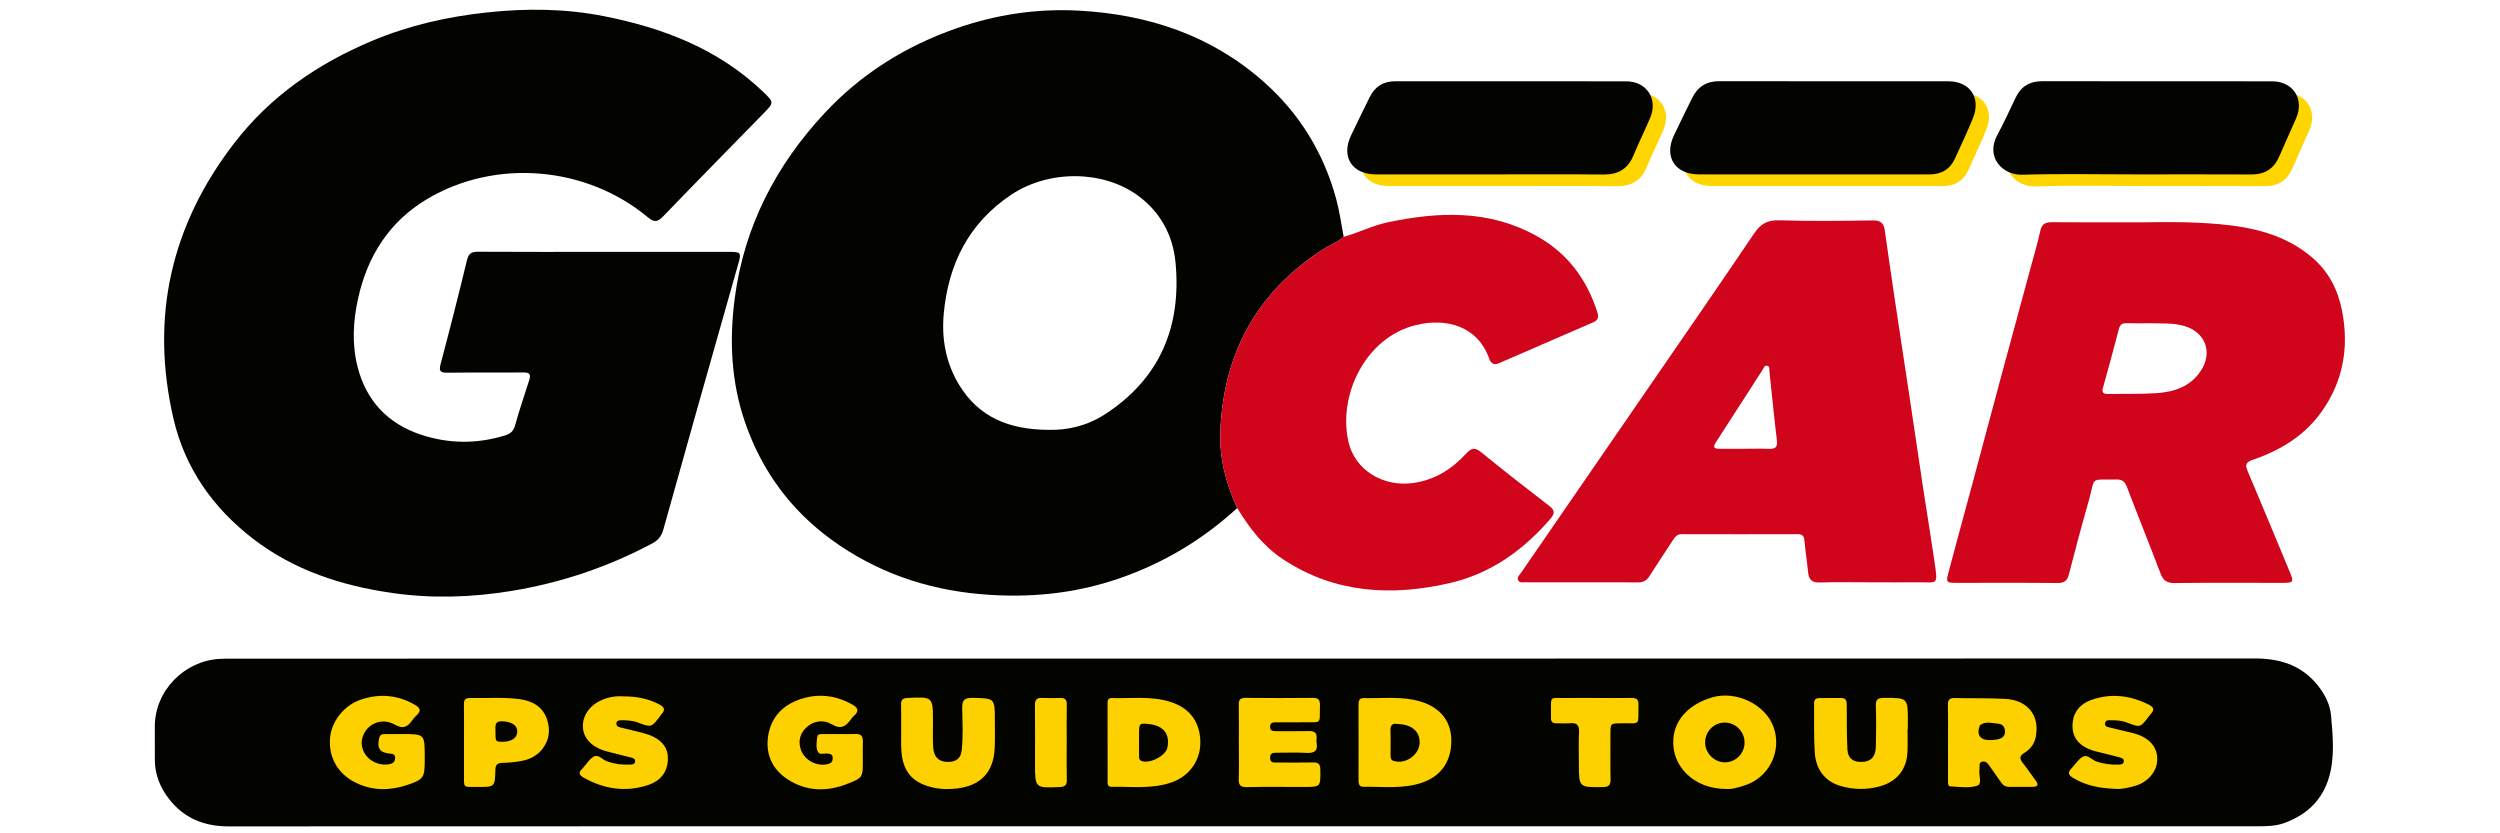
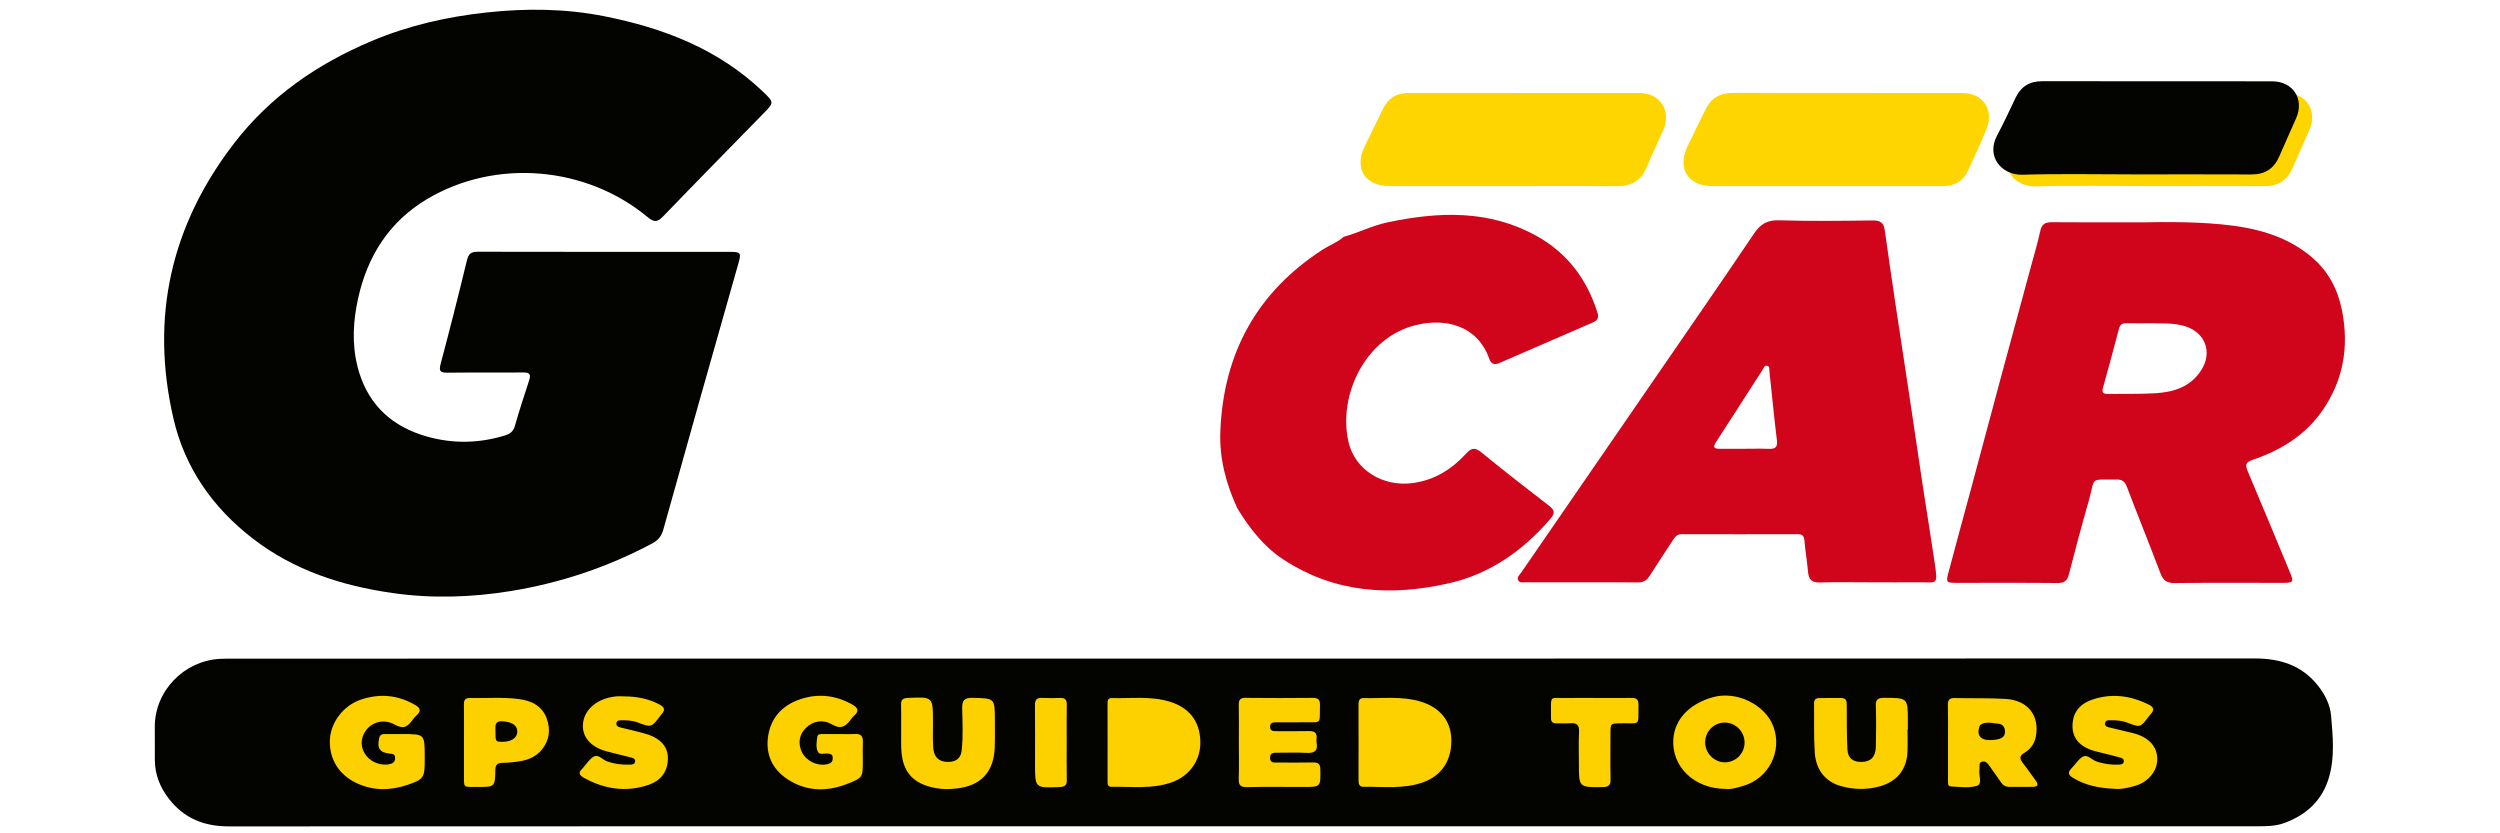
<svg xmlns="http://www.w3.org/2000/svg" version="1.1" id="Layer_1" x="0px" y="0px" width="900px" height="300px" viewBox="0 0 900 300" enable-background="new 0 0 900 300" xml:space="preserve">
  <rect x="101.847" y="242.188" fill="#FDD100" width="695.217" height="47.254" />
  <g>
    <path fill-rule="evenodd" clip-rule="evenodd" fill="#FFD500" d="M657.65,66.987c-13.792,0-27.583,0.02-41.374-0.007   c-8.478-0.016-12.508-6.329-8.915-13.974c2.151-4.555,4.398-9.057,6.614-13.574c1.991-4.037,5.16-6.006,9.762-5.995   c27.488,0.057,54.977,0.012,82.456,0.04c7.779,0.008,11.816,5.949,8.877,13.188c-2,4.926-4.281,9.741-6.478,14.583   c-1.804,3.964-4.956,5.758-9.276,5.75C685.428,66.973,671.544,66.987,657.65,66.987z" />
    <path fill-rule="evenodd" clip-rule="evenodd" fill="#FFD500" d="M773.895,66.987c-13.699,0.001-27.408-0.287-41.103,0.12   c-7.212,0.217-13.255-6.376-9.001-14.237c2.389-4.427,4.458-9.028,6.651-13.563c1.933-4,5.073-5.866,9.528-5.86   c27.599,0.037,55.199-0.003,82.799,0.034c7.516,0.01,11.636,6.399,8.643,13.239c-2.02,4.613-4.109,9.197-6.108,13.817   c-1.905,4.408-5.166,6.505-10.009,6.477C801.494,66.941,787.693,66.986,773.895,66.987z" />
    <path fill-rule="evenodd" clip-rule="evenodd" fill="#FFD500" d="M541.155,66.988c-13.706,0-27.412,0.015-41.118-0.006   c-8.502-0.012-12.525-6.282-8.926-13.936c2.192-4.638,4.499-9.223,6.749-13.834c1.881-3.876,4.953-5.761,9.287-5.757   c27.705,0.022,55.395-0.015,83.099,0.029c7.321,0.011,11.475,6.334,8.632,13.083c-1.922,4.552-4.151,8.97-6.016,13.535   c-2.032,4.965-5.602,6.989-10.894,6.937C568.357,66.9,554.755,66.988,541.155,66.988z" />
    <path fill-rule="evenodd" clip-rule="evenodd" fill="#030300" d="M447.623,297.459c-121.764,0-243.53-0.021-365.294,0.041   c-8.849,0.005-16.107-2.92-21.529-9.94c-3.143-4.062-5.036-8.681-5.056-13.922c-0.016-3.986-0.01-7.972-0.019-11.957   c-0.031-12.972,10.52-23.725,23.291-24.483c1.551-0.088,3.107-0.088,4.662-0.088c242.654-0.004,485.313,0.01,727.964-0.066   c9.298-0.002,17.181,2.488,23.029,10.038c2.427,3.14,4.19,6.719,4.522,10.578c0.625,7.337,1.371,14.774-0.699,22.006   c-2.388,8.353-8.035,13.667-16.141,16.62c-3.196,1.162-6.443,1.17-9.731,1.17C690.955,297.459,569.294,297.459,447.623,297.459z    M489.08,267.327c0,4.46,0.012,8.932-0.008,13.401c-0.006,1.251,0.1,2.525,1.684,2.507c7.246-0.087,14.615,0.917,21.654-1.646   c6.802-2.485,10.322-8.109,10.053-15.654c-0.23-6.518-4.113-11.261-10.982-13.354c-6.732-2.062-13.672-1.089-20.535-1.276   c-1.777-0.046-1.889,1.236-1.879,2.617C489.098,258.396,489.078,262.854,489.08,267.327z M398.725,267.229   c0,4.559-0.007,9.123,0.006,13.69c0.002,1.059-0.156,2.362,1.44,2.331c7.255-0.122,14.613,0.88,21.665-1.617   c6.621-2.355,10.546-8.194,10.28-15.002c-0.275-7.065-4.036-11.9-11.009-14.03c-6.837-2.104-13.883-1.087-20.84-1.303   c-1.588-0.047-1.544,1.125-1.543,2.232C398.726,258.098,398.724,262.664,398.725,267.229z M445.984,267.238   c0,4.369,0.109,8.742-0.043,13.106c-0.075,2.269,0.584,3.063,2.947,3.015c6.796-0.153,13.604-0.053,20.395-0.053   c6.207,0,6.121,0.002,6.043-6.25c-0.021-2.138-0.834-2.623-2.768-2.575c-4.273,0.104-8.553,0.036-12.829,0.024   c-1.149-0.003-2.417,0.199-2.497-1.599c-0.069-1.856,1.108-1.935,2.488-1.925c3.495,0.026,7-0.155,10.497,0.054   c2.807,0.159,4.312-0.563,3.759-3.665c-0.094-0.476-0.068-0.97-0.004-1.454c0.221-2.031-0.684-2.777-2.691-2.728   c-3.984,0.094-7.957,0.014-11.942,0.031c-1.183,0.007-2.17-0.146-2.099-1.685c0.074-1.349,0.963-1.503,2.012-1.5   c3.311,0.009,6.607,0.038,9.917-0.014c6.945-0.092,5.812,0.978,6.017-6.042c0.055-1.979-0.514-2.762-2.598-2.739   c-8.063,0.084-16.127,0.083-24.196-0.003c-1.994-0.021-2.474,0.763-2.437,2.588C446.052,258.287,445.984,262.764,445.984,267.238z    M621.271,284.013c1.963,0.237,4.192-0.475,6.422-1.135c9.094-2.708,13.982-12.415,10.742-21.267   c-2.922-7.983-13.313-13.023-21.85-10.609c-8.416,2.383-13.661,7.933-14.182,14.971   C601.668,275.937,609.908,283.991,621.271,284.013z M302.379,264.262c-2.039,0-4.079-0.011-6.121,0.005   c-0.86,0.007-1.912-0.122-2.055,1.084c-0.201,1.728-0.553,3.575,0.171,5.17c0.639,1.404,2.267,0.629,3.456,0.75   c1.069,0.096,1.945,0.234,1.955,1.569c0.008,1.088-0.362,1.808-1.516,2.158c-3.95,1.17-8.615-1.216-9.948-5.069   c-1.029-2.983-0.373-5.706,1.732-7.808c2.695-2.702,6.34-3.166,9.438-1.351c3.345,1.967,5.049,0.652,6.839-1.807   c0.339-0.474,0.726-0.921,1.155-1.313c1.789-1.611,1.522-2.771-0.566-3.964c-5.995-3.388-12.271-4.155-18.771-1.987   c-6.388,2.136-10.588,6.523-11.621,13.278c-1.002,6.537,1.485,11.936,6.982,15.552c6.739,4.42,14.082,4.562,21.444,1.692   c5.716-2.229,5.66-2.366,5.66-8.496c0-2.237-0.067-4.464,0.018-6.699c0.075-1.968-0.667-2.887-2.714-2.785   C306.077,264.338,304.226,264.26,302.379,264.262z M144.814,264.262c-2.041,0-4.081,0.009-6.12-0.003   c-1.034-0.006-1.854,0.118-2.167,1.392c-0.892,3.653,0.152,5.305,3.777,5.638c1.056,0.092,1.945,0.208,1.94,1.568   c-0.003,1.116-0.468,1.789-1.576,2.128c-3.011,0.9-6.903-0.395-8.874-3.004c-2.091-2.768-2.139-6.077-0.13-8.933   c2.165-3.08,6.51-4.411,10.436-2.195c3.177,1.812,4.685,0.711,6.362-1.61c0.453-0.627,0.963-1.24,1.535-1.748   c1.719-1.565,1.315-2.641-0.565-3.723c-6.163-3.58-12.613-4.177-19.323-1.979c-6.352,2.072-11.048,8.137-11.344,14.461   c-0.331,7.021,3.28,12.74,9.768,15.74c5.991,2.776,12.088,2.605,18.143,0.567c5.912-1.991,6.223-2.672,6.223-8.995   c0-0.397,0-0.781,0-1.168C152.897,264.259,152.897,264.259,144.814,264.262z M686.709,262.567c0.041,0,0.078,0,0.115,0   c0-0.966,0-1.931,0-2.91c0-8.484-0.001-8.412-8.548-8.433c-2.272-0.006-3.056,0.601-2.976,2.946   c0.164,4.85,0.11,9.709,0.013,14.563c-0.075,3.675-1.766,5.457-4.952,5.56c-3.205,0.115-5.107-1.252-5.284-4.455   c-0.279-5.236-0.2-10.479-0.247-15.715c-0.012-1.428,0.049-2.836-1.963-2.837c-2.625-0.001-5.245,0.002-7.865,0.007   c-1.279,0.003-1.959,0.557-1.937,1.942c0.089,5.912-0.149,11.854,0.256,17.755c0.448,6.348,3.979,10.458,9.347,11.974   c4.586,1.305,9.148,1.411,13.782,0.196c6.281-1.654,9.952-5.968,10.237-12.435C686.808,268.007,686.709,265.292,686.709,262.567z    M324.409,262.471c0.005,0,0.01,0,0.015,0c0,2.132-0.042,4.276,0.007,6.406c0.187,8.786,3.915,13.242,12.476,14.85   c2.493,0.473,5.046,0.403,7.553,0.121c8.626-0.97,13.241-5.878,13.626-14.531c0.146-3.304,0.058-6.604,0.06-9.913   c0.008-8.133-0.001-8.005-8.012-8.173c-3.006-0.063-3.82,0.905-3.75,3.815c0.118,5.045,0.363,10.096-0.184,15.14   c-0.307,2.827-2.015,4.033-4.718,4.107c-3.37,0.101-5.339-1.675-5.544-5.326c-0.17-3.009-0.07-6.02-0.073-9.038   c-0.005-9.166,0-9.122-9.171-8.668c-1.803,0.084-2.359,0.771-2.31,2.47C324.472,256.645,324.409,259.559,324.409,262.471z    M701.28,267.271c0,4.367,0,8.733,0,13.1c0,0.106-0.009,0.199,0,0.291c0.086,0.934-0.29,2.367,0.966,2.438   c3.184,0.177,6.605,0.694,9.511-0.232c2.021-0.644,0.472-3.838,0.855-5.853c0.034-0.192-0.012-0.398,0.01-0.582   c0.094-0.818-0.267-1.894,0.875-2.213c1.056-0.296,1.828,0.225,2.446,1.127c1.42,2.076,2.959,4.079,4.338,6.178   c0.768,1.172,1.708,1.768,3.109,1.744c2.725-0.036,5.439-0.032,8.163-0.009c1.97,0.021,2.551-0.608,1.241-2.344   c-1.509-2.013-2.897-4.121-4.469-6.086c-1.267-1.571-1.518-2.66,0.53-3.861c2.149-1.268,3.569-3.249,4.046-5.79   c1.418-7.539-2.826-13.073-10.842-13.567c-6.102-0.369-12.233-0.156-18.343-0.322c-1.961-0.049-2.506,0.744-2.469,2.578   C701.348,258.338,701.28,262.8,701.28,267.271z M224.873,250.694c-1.065,0-2.143-0.091-3.198,0.015   c-6.281,0.648-10.916,4.303-11.718,9.168c-0.833,5.064,2.551,9.171,8.814,10.711c2.818,0.702,5.636,1.392,8.446,2.126   c0.761,0.188,1.594,0.494,1.418,1.512c-0.17,0.979-1.109,0.997-1.844,1.038c-2.831,0.132-5.571-0.227-8.285-1.195   c-1.606-0.566-3.026-2.563-4.681-1.727c-1.537,0.783-2.559,2.575-3.805,3.931c-0.13,0.146-0.224,0.322-0.368,0.455   c-1.622,1.409-1.06,2.379,0.566,3.284c7.397,4.121,15.19,5.267,23.239,2.549c4.096-1.388,6.769-4.336,6.981-9.07   c0.181-4.054-1.846-6.588-5.23-8.262c-1.2-0.604-2.512-1.021-3.815-1.366c-2.708-0.729-5.447-1.34-8.169-2.011   c-0.819-0.207-1.483-0.639-1.306-1.612c0.154-0.84,0.927-0.933,1.602-0.938c2.035-0.018,4.049,0.03,6.014,0.776   c4.982,1.869,4.997,1.837,8.216-2.419c0.117-0.147,0.195-0.339,0.327-0.472c1.398-1.489,1.343-2.495-0.641-3.558   C233.479,251.527,229.271,250.736,224.873,250.694z M760.95,283.956c2.782,0.283,5.431-0.368,8.031-1.158   c4.196-1.282,7.265-4.874,7.589-8.687c0.417-4.929-2.617-8.584-8.49-10.141c-2.809-0.731-5.656-1.314-8.467-2.035   c-0.799-0.207-1.924-0.326-1.796-1.514c0.159-1.381,1.412-1.132,2.297-1.127c1.936,0.009,3.845,0.119,5.712,0.856   c4.695,1.83,4.719,1.774,7.743-2.245c0.235-0.309,0.472-0.619,0.738-0.9c1.353-1.439,1.061-2.43-0.694-3.314   c-6.717-3.364-13.685-4.252-20.801-1.684c-3.518,1.268-6.121,3.78-6.617,7.795c-0.708,5.668,2.325,9.302,8.896,10.832   c2.729,0.646,5.449,1.354,8.162,2.063c0.816,0.201,1.496,0.657,1.281,1.614c-0.182,0.791-0.949,0.913-1.627,0.948   c-2.836,0.127-5.57-0.222-8.294-1.178c-1.646-0.572-3.108-2.667-4.887-1.615c-1.599,0.937-2.645,2.785-4.011,4.159   c-1.421,1.435-1.106,2.385,0.545,3.389C750.792,282.791,755.774,283.713,760.95,283.956z M167.037,267.193   c0,3.794-0.02,7.576,0.004,11.358c0.035,5.255-0.645,4.729,4.894,4.749c6.206,0.023,6.278,0.008,6.393-6.104   c0.036-1.901,0.712-2.527,2.559-2.567c2.221-0.044,4.459-0.271,6.649-0.648c3.025-0.527,5.715-1.812,7.676-4.296   c2.642-3.339,2.996-7.128,1.623-10.979c-1.616-4.542-5.45-6.438-9.875-7.03c-5.881-0.778-11.825-0.257-17.739-0.394   c-1.629-0.035-2.229,0.608-2.205,2.235C167.083,258.08,167.039,262.639,167.037,267.193z M574.279,251.272   c-3.199,0-6.398-0.059-9.596,0.012c-7.38,0.176-6.229-1.569-6.326,6.792c-0.002,0.092,0.006,0.185,0.002,0.291   c-0.083,1.474,0.615,2.101,2.096,2.041c1.543-0.066,3.115,0.098,4.648-0.035c2.447-0.224,3.51,0.527,3.359,3.209   c-0.225,3.768-0.059,7.558-0.057,11.337c0.004,8.594,0.002,8.535,8.549,8.43c2.121-0.028,2.912-0.628,2.854-2.828   c-0.127-5.429-0.043-10.862-0.04-16.295c0.001-3.821,0.004-3.777,3.72-3.837c7.313-0.131,6.205,1.244,6.376-6.552   c0.047-1.896-0.604-2.612-2.488-2.581C583.007,251.329,578.641,251.278,574.279,251.272z M384.017,267.081   c0-4.468-0.064-8.934,0.028-13.405c0.034-1.768-0.618-2.465-2.364-2.413c-2.13,0.063-4.274,0.103-6.405-0.016   c-2.027-0.122-2.727,0.646-2.701,2.684c0.096,6.999,0.034,13.987,0.034,20.975c0,8.843-0.001,8.804,8.89,8.432   c1.832-0.087,2.594-0.632,2.55-2.56C383.94,276.214,384.017,271.646,384.017,267.081z" />
-     <path fill-rule="evenodd" clip-rule="evenodd" fill="#030300" d="M217.705,90.675c15.16,0,30.317-0.004,45.477,0.003   c3.377,0.002,3.682,0.505,2.754,3.758c-4.904,17.235-9.791,34.474-14.658,51.717c-4.184,14.82-8.35,29.659-12.481,44.505   c-0.63,2.27-1.798,3.81-3.967,4.963c-15.969,8.503-32.849,14.188-50.702,17.116c-14.295,2.344-28.63,2.8-42.945,0.737   c-18.172-2.608-35.333-8.147-50.096-19.532c-14.44-11.122-24.52-25.407-28.646-43.253c-8.437-36.47-0.912-69.64,21.942-99.236   c12.994-16.827,29.93-28.481,49.405-36.683c13.342-5.619,27.236-8.758,41.608-10.301c14.115-1.518,28.125-1.39,42.044,1.358   c21.353,4.22,41.158,11.814,57.236,27.177c4.052,3.87,4.007,3.921,0.188,7.828c-12.076,12.358-24.199,24.672-36.184,37.121   c-1.993,2.067-3.238,2.115-5.441,0.283c-22.153-18.48-54.859-21.25-79.51-6.556c-13.582,8.093-21.438,20.485-24.81,35.747   c-1.793,8.126-2.275,16.361-0.212,24.539c3.092,12.251,10.799,20.462,22.666,24.46c9.994,3.355,20.19,3.469,30.362,0.352   c1.932-0.591,3.08-1.457,3.666-3.568c1.534-5.492,3.374-10.909,5.117-16.351c0.615-1.92,0.283-2.807-2.051-2.774   c-9.133,0.103-18.269-0.032-27.401,0.084c-2.588,0.032-3.126-0.575-2.433-3.179c3.29-12.363,6.441-24.763,9.444-37.201   c0.569-2.352,1.449-3.174,3.862-3.161C187.192,90.724,202.448,90.675,217.705,90.675z" />
-     <path fill-rule="evenodd" clip-rule="evenodd" fill="#030300" d="M445.393,182.896c-12.375,11.353-26.49,19.808-42.371,25.3   c-16.318,5.649-33.08,7.202-50.231,5.678c-19.562-1.743-37.494-7.988-53.392-19.532c-14.764-10.733-25.14-24.864-31.127-42.141   c-5.063-14.614-5.767-29.609-3.767-44.817c3.39-25.776,14.763-47.766,32.297-66.609c13.172-14.157,29.199-24.185,47.452-30.556   c14.263-4.984,29.004-7.2,44.085-6.391c24.905,1.345,47.597,8.812,66.558,25.586c12.88,11.394,21.567,25.491,26.112,42.153   c1.229,4.521,1.85,9.121,2.709,13.687c-2.182,1.987-4.994,2.94-7.424,4.512c-23.826,15.374-35.877,37.413-36.974,65.559   C438.942,164.984,441.357,174.141,445.393,182.896z M377.529,154.744c6.374,0.195,13.634-1.33,20.105-5.499   c19.99-12.883,27.755-31.745,25.549-54.822c-0.924-9.604-5.356-18-13.418-23.931c-12.564-9.251-32.116-9.484-45.791-0.346   c-15.168,10.141-22.56,24.873-24.218,42.708c-0.847,9.109,0.743,17.846,5.549,25.732   C352.342,150.122,363.157,154.685,377.529,154.744z" />
+     <path fill-rule="evenodd" clip-rule="evenodd" fill="#030300" d="M217.705,90.675c15.16,0,30.317-0.004,45.477,0.003   c3.377,0.002,3.682,0.505,2.754,3.758c-4.904,17.235-9.791,34.474-14.658,51.717c-4.184,14.82-8.35,29.659-12.481,44.505   c-0.63,2.27-1.798,3.81-3.967,4.963c-15.969,8.503-32.849,14.188-50.702,17.116c-14.295,2.344-28.63,2.8-42.945,0.737   c-18.172-2.608-35.333-8.147-50.096-19.532c-14.44-11.122-24.52-25.407-28.646-43.253c-8.437-36.47-0.912-69.64,21.942-99.236   c12.994-16.827,29.93-28.481,49.405-36.683c13.342-5.619,27.236-8.758,41.608-10.301c14.115-1.518,28.125-1.39,42.044,1.358   c21.353,4.22,41.158,11.814,57.236,27.177c4.052,3.87,4.007,3.921,0.188,7.828c-12.076,12.358-24.199,24.672-36.184,37.121   c-1.993,2.067-3.238,2.115-5.441,0.283c-22.153-18.48-54.859-21.25-79.51-6.556c-13.582,8.093-21.438,20.485-24.81,35.747   c-1.793,8.126-2.275,16.361-0.212,24.539c3.092,12.251,10.799,20.462,22.666,24.46c9.994,3.355,20.19,3.469,30.362,0.352   c1.932-0.591,3.08-1.457,3.666-3.568c1.534-5.492,3.374-10.909,5.117-16.351c0.615-1.92,0.283-2.807-2.051-2.774   c-9.133,0.103-18.269-0.032-27.401,0.084c-2.588,0.032-3.126-0.575-2.433-3.179c3.29-12.363,6.441-24.763,9.444-37.201   c0.569-2.352,1.449-3.174,3.862-3.161z" />
    <path fill-rule="evenodd" clip-rule="evenodd" fill="#D0041B" d="M771.763,80.035c7.677-0.137,17.698-0.229,27.661,0.707   c11.916,1.121,23.363,3.828,32.841,11.864c6.032,5.111,9.397,11.665,10.894,19.362c2.543,13.12,0.373,25.325-7.373,36.232   c-6.104,8.595-14.777,13.906-24.634,17.264c-2.404,0.82-3.08,1.596-2.011,4.09c5.17,12.135,10.162,24.325,15.238,36.485   c1.438,3.455,1.256,3.788-2.503,3.79c-13.018,0.009-26.034-0.097-39.052,0.071c-2.848,0.032-4.114-1.017-5.071-3.539   c-3.952-10.432-8.134-20.767-12.104-31.177c-0.712-1.867-1.723-2.59-3.643-2.563c-10.088,0.163-7.494-1.27-10.133,7.938   c-2.507,8.75-4.826,17.566-7.123,26.386c-0.602,2.303-1.809,2.96-4.146,2.938c-12.14-0.124-24.278-0.045-36.426-0.056   c-3.396-0.003-3.656-0.229-2.797-3.483c2.716-10.303,5.557-20.584,8.33-30.884c3.595-13.389,7.163-26.78,10.764-40.161   c3.563-13.199,7.155-26.387,10.729-39.582c1.137-4.207,2.391-8.392,3.315-12.65c0.56-2.56,1.942-3.096,4.312-3.073   C749.033,80.095,759.229,80.035,771.763,80.035z M774.555,116.375c-3.465,0-6.184,0.071-8.895-0.024   c-1.596-0.052-2.435,0.414-2.863,2.087c-1.841,7.119-3.795,14.217-5.766,21.301c-0.472,1.705,0.324,2.094,1.744,2.076   c5.818-0.07,11.648,0.096,17.447-0.272c6.479-0.416,12.427-2.36,16.197-8.235c4.263-6.641,1.379-13.854-6.191-15.99   C782.124,116.159,777.957,116.515,774.555,116.375z" />
    <path fill-rule="evenodd" clip-rule="evenodd" fill="#D0041B" d="M674.131,209.638c-6.316-0.001-12.639-0.139-18.949,0.058   c-2.895,0.094-4.029-1.029-4.281-3.757c-0.343-3.767-0.984-7.509-1.294-11.276c-0.139-1.732-0.755-2.369-2.479-2.364   c-13.906,0.038-27.797,0.041-41.693,0c-1.65-0.005-2.408,0.948-3.172,2.123c-2.795,4.313-5.67,8.582-8.421,12.929   c-0.976,1.548-2.155,2.308-4.026,2.303c-13.601-0.036-27.215-0.015-40.814-0.028c-0.847-0.001-1.916,0.247-2.398-0.641   c-0.662-1.175,0.439-2.006,0.994-2.813c15.496-22.563,31.041-45.081,46.555-67.627c12.494-18.152,25.021-36.271,37.348-54.526   c2.302-3.409,4.746-4.843,8.98-4.715c11.262,0.336,22.538,0.205,33.809,0.049c2.744-0.037,3.871,0.979,4.223,3.517   c1.211,8.643,2.471,17.279,3.754,25.912c1.664,11.137,3.387,22.258,5.061,33.394c1.686,11.229,3.313,22.465,5.016,33.692   c1.34,8.825,2.807,17.63,4.096,26.448c1.274,8.703,0.97,7.239-5.688,7.313C685.204,209.686,679.666,209.638,674.131,209.638z    M628.129,161.56c2.914,0,5.827-0.087,8.734,0.026c2.255,0.077,3.116-0.622,2.822-3.056c-1.009-8.284-1.801-16.591-2.7-24.88   c-0.078-0.716,0.205-1.746-0.78-1.976c-0.981-0.232-1.24,0.766-1.637,1.39c-5.618,8.717-11.193,17.464-16.854,26.155   c-1.265,1.959-0.447,2.354,1.379,2.341C622.111,161.533,625.115,161.545,628.129,161.56z" />
    <path fill-rule="evenodd" clip-rule="evenodd" fill="#D0041B" d="M445.393,182.896c-4.035-8.755-6.45-17.911-6.071-27.57   c1.097-28.146,13.147-50.185,36.974-65.559c2.43-1.572,5.242-2.525,7.424-4.512c5.324-1.447,10.26-4.036,15.708-5.188   c18.473-3.902,36.642-4.656,53.825,4.923c11.044,6.159,18.074,15.607,21.848,27.601c0.555,1.757,0.01,2.77-1.582,3.458   c-11.289,4.895-22.575,9.798-33.875,14.7c-1.83,0.801-2.903,0.142-3.55-1.679c-4.177-11.726-15.424-14.709-26.338-12.055   c-18.218,4.426-28.184,25.303-24.292,42.127c2.314,10.024,12.37,16.271,23.278,14.738c7.825-1.084,13.987-5.031,19.15-10.67   c1.989-2.167,3.269-2.088,5.47-0.295c7.971,6.508,16.084,12.849,24.248,19.115c2.113,1.616,2.293,2.693,0.493,4.793   c-9.774,11.35-21.596,19.723-36.216,23.091c-20.922,4.816-41.303,3.719-59.918-8.521   C454.834,196.711,449.767,190.098,445.393,182.896z" />
-     <path fill-rule="evenodd" clip-rule="evenodd" fill="#030300" d="M652.875,62.781c-13.791,0-27.581,0.018-41.371-0.007   c-8.491-0.016-12.521-6.329-8.916-13.976c2.139-4.553,4.388-9.059,6.615-13.573c1.989-4.036,5.158-6.009,9.76-6   c27.479,0.062,54.965,0.011,82.453,0.041c7.775,0.009,11.81,5.952,8.879,13.186c-2,4.931-4.283,9.742-6.488,14.588   c-1.797,3.962-4.952,5.757-9.269,5.75C680.648,62.766,666.758,62.781,652.875,62.781z" />
    <path fill-rule="evenodd" clip-rule="evenodd" fill="#030300" d="M769.117,62.781c-13.702,0.001-27.417-0.287-41.105,0.12   c-7.216,0.21-13.26-6.382-9.007-14.238c2.393-4.426,4.468-9.027,6.652-13.565c1.934-4.002,5.077-5.869,9.533-5.863   c27.601,0.041,55.201-0.003,82.8,0.038c7.512,0.01,11.633,6.398,8.641,13.241c-2.019,4.613-4.105,9.197-6.105,13.817   c-1.909,4.408-5.166,6.499-10.01,6.474C796.718,62.734,782.918,62.78,769.117,62.781z" />
-     <path fill-rule="evenodd" clip-rule="evenodd" fill="#030300" d="M536.369,62.782c-13.706,0-27.398,0.014-41.105-0.006   c-8.515-0.012-12.538-6.285-8.925-13.936c2.179-4.641,4.485-9.225,6.735-13.838c1.895-3.876,4.958-5.763,9.301-5.759   c27.691,0.024,55.391-0.015,83.085,0.032c7.329,0.013,11.478,6.335,8.632,13.084c-1.921,4.547-4.139,8.967-6.016,13.536   c-2.032,4.963-5.588,6.988-10.894,6.93C563.584,62.687,549.969,62.782,536.369,62.782z" />
-     <path fill-rule="evenodd" clip-rule="evenodd" fill="#030300" d="M503.065,260.625c4.884,0.149,7.741,2.379,8.006,6.097   c0.329,4.653-4.783,8.596-9.323,7.221c-1.121-0.337-1.146-1.157-1.148-2.041c-0.007-3.005,0.082-6.001-0.029-8.994   C500.504,260.863,501.472,260.348,503.065,260.625z" />
-     <path fill-rule="evenodd" clip-rule="evenodd" fill="#030300" d="M410.057,267.26c-0.002-1.066-0.004-2.133-0.002-3.188   c0.006-3.727,0.148-3.852,3.99-3.348c4.964,0.644,7.196,3.681,6.211,8.442c-0.624,3.041-6.655,6.025-9.442,4.718   c-0.79-0.383-0.746-1.043-0.75-1.703C410.051,270.536,410.059,268.891,410.057,267.26z" />
    <path fill-rule="evenodd" clip-rule="evenodd" fill="#030300" d="M620.876,274.442c-3.893-0.049-7.161-3.485-7.021-7.405   c0.13-3.918,3.307-6.97,7.171-6.911c3.944,0.062,7.124,3.413,7.017,7.394C627.949,271.384,624.743,274.485,620.876,274.442z" />
    <path fill-rule="evenodd" clip-rule="evenodd" fill="#030300" d="M716.248,266.429c-3.389,0.028-4.754-1.923-3.561-5.093   c0.032-0.086,0.03-0.226,0.095-0.271c2.103-1.545,4.415-0.688,6.636-0.519c1.579,0.135,2.363,1.247,2.388,2.788   C721.841,265.516,720.219,266.396,716.248,266.429z" />
    <path fill-rule="evenodd" clip-rule="evenodd" fill="#030300" d="M178.37,263.283c0.013-1.793-0.483-3.797,2.558-3.616   c3.323,0.209,5.282,1.401,5.303,3.659c0.023,2.317-2.124,3.765-5.517,3.721C178.401,267.017,178.357,266.947,178.37,263.283z" />
  </g>
</svg>